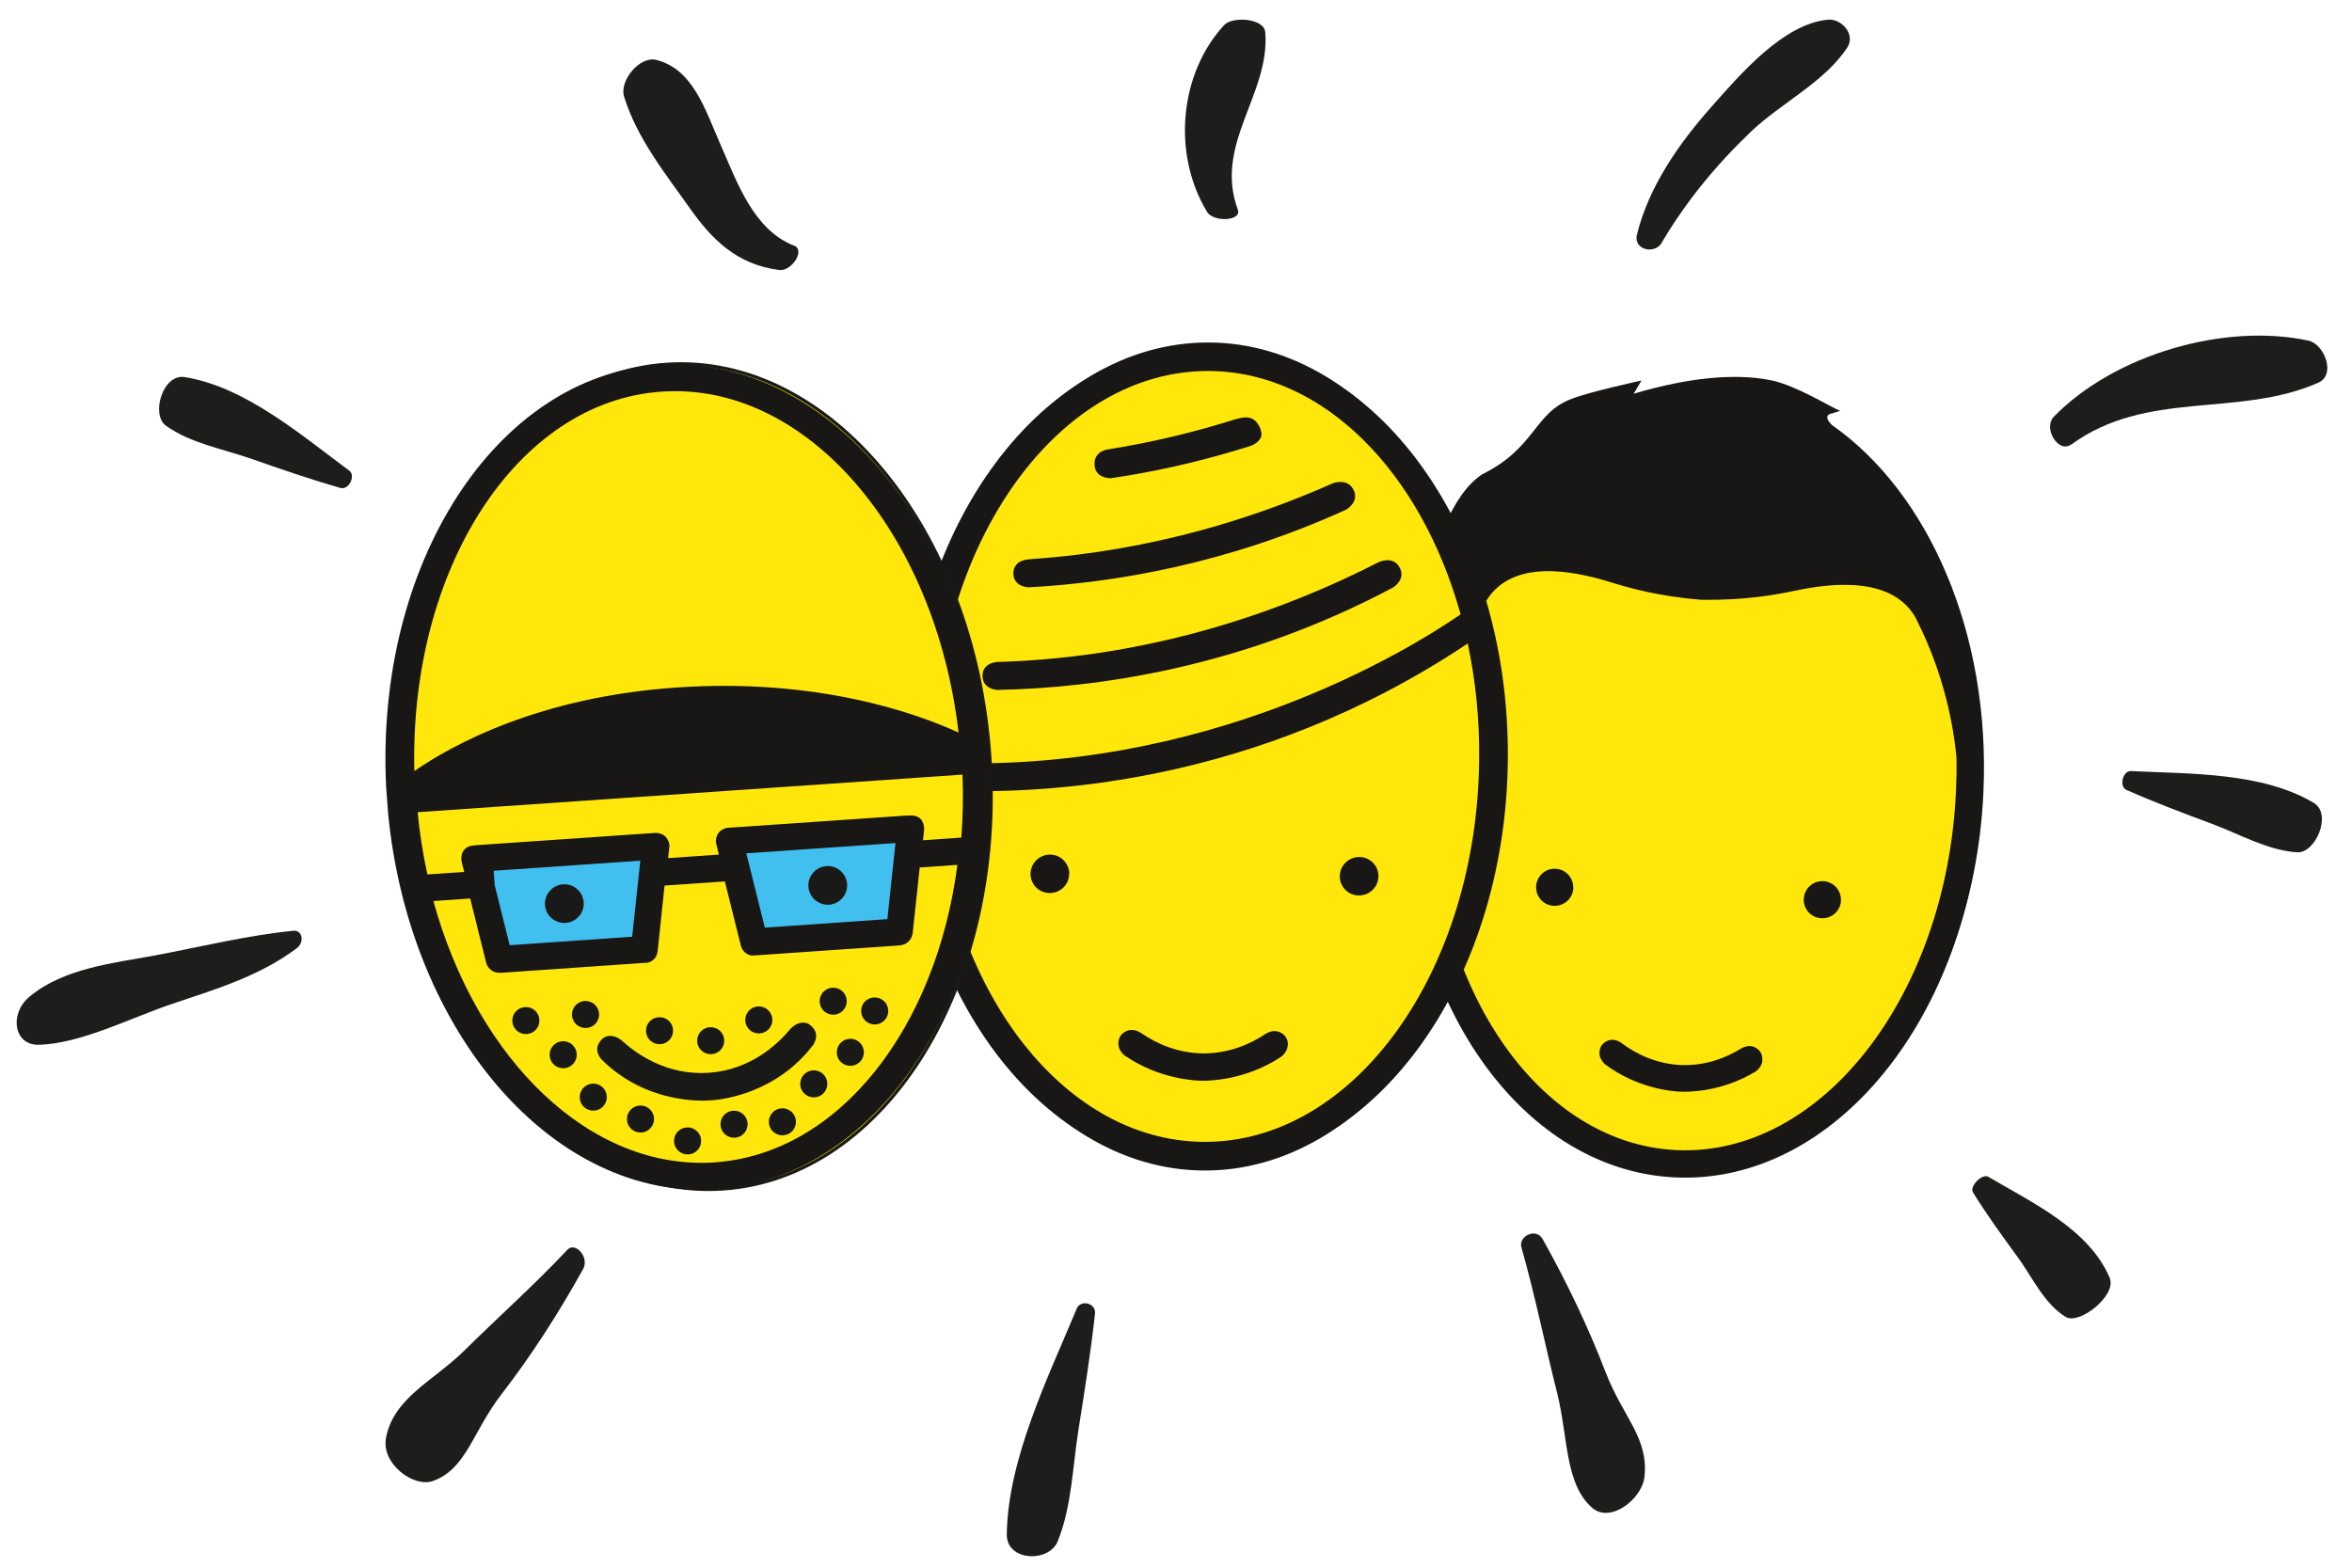
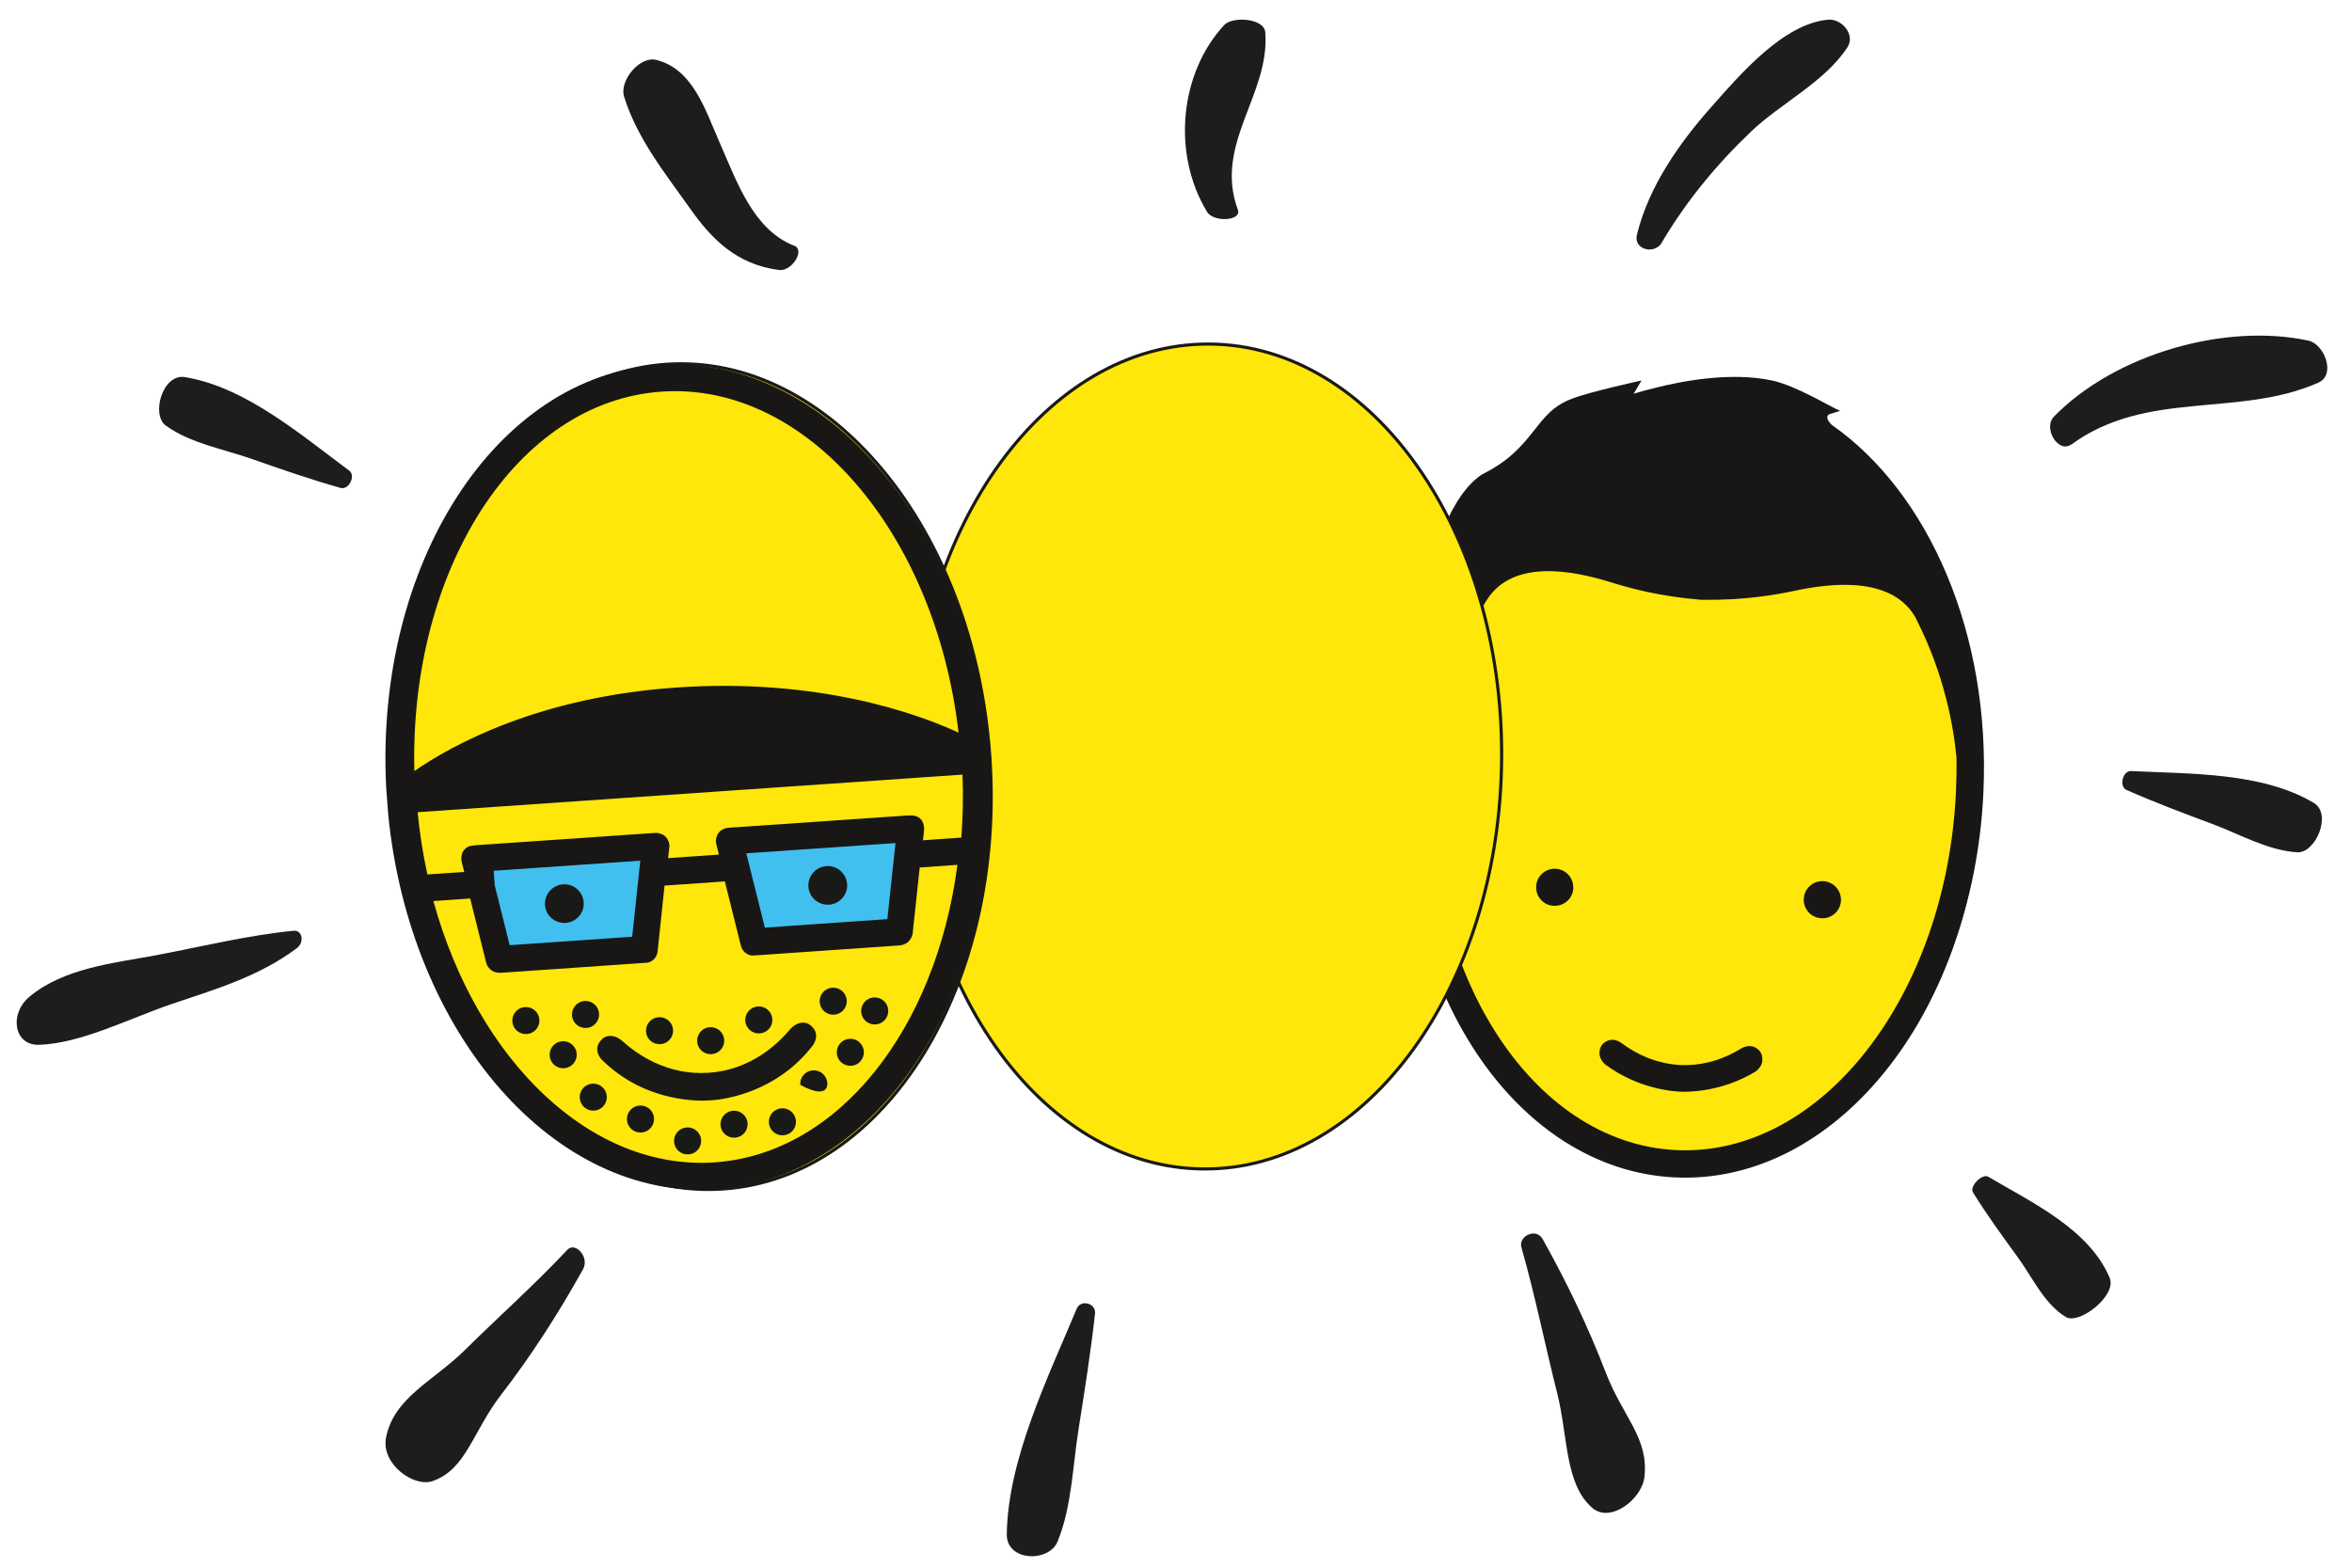
<svg xmlns="http://www.w3.org/2000/svg" width="100%" height="100%" viewBox="0 0 720 480" version="1.1" xml:space="preserve" style="fill-rule:evenodd;clip-rule:evenodd;stroke-miterlimit:10;">
  <g transform="matrix(2.658,0,0,2.658,5.089,6.025)">
    <g>
      <path d="M226.103,89.98C224.948,114.691 209.246,134.036 191.029,133.191C172.812,132.345 158.981,111.629 160.136,86.918C161.291,62.207 176.993,42.861 195.21,43.707C213.427,44.552 227.258,65.269 226.103,89.994L226.103,89.98Z" style="fill:rgb(255,230,11);fill-rule:nonzero;stroke:rgb(25,25,23);stroke-width:0.35px;" />
      <path d="M208.939,45.398L210.006,45.063C208.866,44.581 204.918,42.147 202.17,41.564C197.389,40.543 191.745,41.637 188.616,42.438C187.812,42.628 187.023,42.847 186.233,43.094L187.14,41.564C187.14,41.564 181.072,42.89 179.172,43.648C174.713,45.267 175.034,49.29 168.747,52.396C161.598,57.192 160.355,77.879 160.224,80.707C159.99,82.428 159.844,84.177 159.756,85.956C158.572,111.177 172.563,132.316 191,133.176C209.436,134.036 225.343,114.282 226.512,89.061C227.375,70.663 220.167,54.451 209.056,46.681C208.559,46.185 208.252,45.631 208.909,45.383L208.939,45.398ZM218.837,69.161C222.053,75.517 223.077,81.466 223.413,84.979C223.442,86.276 223.413,87.603 223.354,88.93C222.258,112.504 207.842,130.989 191.16,130.217C174.479,129.444 161.847,109.704 162.958,86.131C163.016,84.789 163.133,83.463 163.279,82.165C163.937,78.696 165.531,72.879 169.303,66.872C172.3,62.105 179.172,63.446 183.441,64.758C185.897,65.516 189.128,66.42 194.041,66.829L194.216,66.829C199.143,66.872 202.447,66.275 204.962,65.75C209.333,64.831 216.307,64.146 218.851,69.161L218.837,69.161ZM208.061,99.237C206.877,99.179 205.883,100.097 205.825,101.278C205.766,102.459 206.687,103.465 207.871,103.508C209.056,103.567 210.064,102.648 210.108,101.467C210.152,100.287 209.246,99.295 208.061,99.237ZM201.044,119.88C201.088,119.385 200.956,118.831 200.342,118.452C199.728,118.073 199.055,118.248 198.573,118.539C196.818,119.618 194.479,120.522 191.628,120.42C188.777,120.259 186.511,119.137 184.874,117.912C184.42,117.577 183.777,117.344 183.134,117.664C182.491,117.985 182.301,118.51 182.301,119.02C182.271,119.603 182.681,120.084 182.915,120.318C186.745,123.19 190.853,123.452 191.497,123.481C192.14,123.525 196.248,123.642 200.327,121.134C200.576,120.93 201.029,120.478 201.058,119.91L201.044,119.88ZM179.274,100.039C179.333,98.858 178.412,97.867 177.242,97.808C176.058,97.75 175.049,98.668 175.005,99.849C174.946,101.03 175.868,102.036 177.052,102.08C178.236,102.123 179.23,101.22 179.289,100.039L179.274,100.039Z" style="fill:rgb(24,23,22);fill-rule:nonzero;" />
      <path d="M171.028,85.139C170.824,111.381 155.443,132.535 136.671,132.389C117.898,132.243 102.839,110.856 103.044,84.615C103.249,58.373 118.629,37.219 137.402,37.365C156.174,37.511 171.233,58.898 171.028,85.139Z" style="fill:rgb(255,230,11);fill-rule:nonzero;stroke:rgb(25,25,23);stroke-width:0.36px;" />
-       <path d="M171.745,85.139C171.95,58.898 156.569,37.511 137.387,37.365C118.205,37.219 102.503,58.373 102.298,84.6C102.094,110.842 117.474,132.229 136.656,132.374C155.838,132.52 171.54,111.366 171.745,85.139ZM166.306,68.505C160.151,72.733 136.832,87.064 105.617,85.562L105.617,84.629C105.807,60.108 120.033,40.339 137.373,40.47C150.575,40.572 161.774,52.162 166.306,68.505ZM167.125,71.858C168.017,76.042 168.485,80.503 168.441,85.11C168.251,109.632 154.025,129.4 136.685,129.269C120.311,129.138 107.006,111.337 105.72,88.726C117.825,89.411 142.592,88.259 167.125,71.858ZM156.847,98.683C156.847,97.458 155.867,96.453 154.639,96.453C153.411,96.453 152.402,97.429 152.388,98.654C152.373,99.879 153.367,100.884 154.595,100.884C155.823,100.884 156.832,99.908 156.832,98.683L156.847,98.683ZM146.408,118.146C146.437,117.635 146.276,117.067 145.618,116.702C144.96,116.338 144.273,116.542 143.791,116.863C142.022,118.044 139.609,119.079 136.642,119.079C133.674,119.035 131.29,117.956 129.536,116.746C129.054,116.425 128.366,116.207 127.708,116.557C127.051,116.906 126.875,117.475 126.89,117.985C126.89,118.583 127.328,119.079 127.577,119.297C131.671,122.126 135.94,122.228 136.612,122.228C137.27,122.228 141.554,122.198 145.691,119.429C145.94,119.21 146.393,118.729 146.393,118.116L146.408,118.146ZM121.232,98.406C121.232,97.181 120.252,96.176 119.024,96.176C117.796,96.176 116.787,97.152 116.773,98.377C116.758,99.602 117.752,100.607 118.98,100.607C120.208,100.607 121.217,99.631 121.217,98.406L121.232,98.406ZM111.246,75.488C111.173,77.077 112.81,77.194 112.913,77.209C124.331,76.99 141.101,74.687 158.513,65.414C158.835,65.21 159.873,64.423 159.347,63.242C158.718,61.843 157.271,62.295 156.818,62.513C147.139,67.485 131.758,73.462 112.957,73.987C111.685,74.103 111.246,74.861 111.246,75.488ZM154.01,54.247C153.396,52.862 151.89,53.256 151.423,53.475C142.68,57.352 130.896,61.157 117.065,62.12C116.933,62.134 116.773,62.149 116.597,62.163C115.252,62.265 114.813,63.038 114.799,63.68C114.726,65.327 116.48,65.385 116.48,65.385L116.626,65.385C126.51,64.846 139.449,62.674 153.133,56.434C153.382,56.274 154.566,55.486 154.01,54.233L154.01,54.247ZM143.265,47.147C142.767,46.01 142.124,45.529 140.487,45.996C135.998,47.41 131.057,48.649 125.72,49.495C124.434,49.728 124.127,50.515 124.141,51.157C124.127,52.804 125.881,52.818 125.881,52.818L126.056,52.818C130.706,52.133 135.75,51.054 141.028,49.436L142.066,49.115C142.066,49.115 143.849,48.562 143.25,47.176L143.265,47.147Z" style="fill:rgb(24,23,22);fill-rule:nonzero;" />
      <path d="M112.079,84.848C113.907,111.075 100.164,133.395 81.391,134.693C62.619,135.99 45.922,115.769 44.109,89.542C42.282,63.315 56.025,40.995 74.797,39.698C93.57,38.4 110.266,58.621 112.079,84.848Z" style="fill:rgb(255,230,11);fill-rule:nonzero;stroke:rgb(25,25,23);stroke-width:0.36px;" />
      <path d="M52.794,97.575L56.595,108.349L71.8,106.701L72.561,95.126L52.794,97.575Z" style="fill:rgb(65,192,240);fill-rule:nonzero;stroke:rgb(25,25,23);stroke-width:0.36px;" />
      <path d="M81.961,95.082L85.163,105.768L101.246,105.273L102.62,93.653L81.961,95.082Z" style="fill:rgb(65,192,240);fill-rule:nonzero;stroke:rgb(25,25,23);stroke-width:0.36px;" />
      <path d="M62.838,117.679C61.976,117.738 61.332,118.481 61.391,119.341C61.449,120.202 62.195,120.843 63.058,120.785C63.92,120.726 64.564,119.983 64.505,119.123C64.447,118.263 63.701,117.621 62.838,117.679Z" style="fill:rgb(25,25,23);fill-rule:nonzero;" />
      <path d="M66.303,122.563C65.441,122.622 64.797,123.365 64.856,124.225C64.914,125.085 65.66,125.727 66.522,125.669C67.385,125.61 68.028,124.867 67.97,124.007C67.911,123.146 67.166,122.505 66.303,122.563Z" style="fill:rgb(25,25,23);fill-rule:nonzero;" />
      <path d="M71.742,125.085C70.879,125.144 70.236,125.887 70.295,126.747C70.353,127.607 71.099,128.249 71.961,128.19C72.824,128.132 73.467,127.389 73.409,126.529C73.35,125.668 72.605,125.027 71.742,125.085Z" style="fill:rgb(25,25,23);fill-rule:nonzero;" />
      <path d="M58.54,113.743C57.677,113.801 57.034,114.545 57.093,115.405C57.151,116.265 57.897,116.907 58.759,116.848C59.622,116.79 60.265,116.046 60.207,115.186C60.148,114.326 59.403,113.685 58.54,113.743Z" style="fill:rgb(25,25,23);fill-rule:nonzero;" />
      <path d="M77.166,127.607C76.303,127.666 75.66,128.409 75.719,129.269C75.777,130.129 76.523,130.771 77.385,130.712C78.248,130.654 78.891,129.911 78.833,129.05C78.774,128.19 78.028,127.549 77.166,127.607Z" style="fill:rgb(25,25,23);fill-rule:nonzero;" />
      <path d="M85.587,116.775C86.45,116.717 87.093,115.974 87.035,115.113C86.976,114.253 86.231,113.612 85.368,113.67C84.506,113.728 83.862,114.472 83.921,115.332C83.979,116.192 84.725,116.834 85.587,116.775Z" style="fill:rgb(25,25,23);fill-rule:nonzero;" />
      <path d="M80.046,119.166C80.909,119.108 81.552,118.364 81.494,117.504C81.435,116.644 80.69,116.002 79.827,116.061C78.965,116.119 78.321,116.863 78.38,117.723C78.438,118.583 79.184,119.224 80.046,119.166Z" style="fill:rgb(25,25,23);fill-rule:nonzero;" />
      <path d="M74.154,118.015C75.017,117.956 75.66,117.213 75.602,116.353C75.543,115.493 74.798,114.851 73.935,114.909C73.072,114.968 72.429,115.711 72.488,116.571C72.546,117.432 73.292,118.073 74.154,118.015Z" style="fill:rgb(25,25,23);fill-rule:nonzero;" />
      <path d="M65.631,116.148C66.494,116.09 67.137,115.347 67.078,114.487C67.02,113.626 66.274,112.985 65.412,113.043C64.549,113.102 63.906,113.845 63.964,114.705C64.023,115.565 64.768,116.207 65.631,116.148Z" style="fill:rgb(25,25,23);fill-rule:nonzero;" />
      <path d="M98.716,112.635C97.854,112.693 97.21,113.437 97.269,114.297C97.327,115.157 98.073,115.799 98.936,115.74C99.798,115.682 100.441,114.938 100.383,114.078C100.324,113.218 99.579,112.577 98.716,112.635Z" style="fill:rgb(25,25,23);fill-rule:nonzero;" />
      <path d="M63.233,104.048C64.461,103.961 65.397,102.897 65.309,101.672C65.221,100.447 64.154,99.514 62.926,99.602C61.698,99.689 60.777,100.754 60.85,101.978C60.923,103.203 62.005,104.121 63.233,104.048Z" style="fill:rgb(25,25,23);fill-rule:nonzero;" />
      <path d="M91.757,118.073C91.991,117.694 92.517,116.615 91.333,115.77L91.201,115.682C90.69,115.405 89.871,115.463 89.125,116.251C87.678,118 84.549,120.974 79.724,121.309L79.695,121.309C74.885,121.645 71.362,119.123 69.695,117.592C68.847,116.907 68.043,116.965 67.56,117.315L67.443,117.417C66.391,118.423 67.049,119.414 67.341,119.75C72.473,124.896 79.008,124.56 79.827,124.488L80.134,124.473C81.274,124.386 87.517,123.686 91.757,118.073Z" style="fill:rgb(25,25,23);fill-rule:nonzero;" />
      <path d="M74.052,39.742C55.177,41.039 41.259,62.718 42.56,88.42L42.794,91.525C45.279,116.834 61.932,136.034 80.646,134.736C99.813,133.41 113.892,111.075 112.065,84.848C110.237,58.621 93.219,38.43 74.052,39.756L74.052,39.742ZM74.271,42.847C90.924,41.695 105.807,59.058 108.483,82.122C103.687,79.921 92.298,75.809 75.982,76.932C60.148,78.025 50.177,83.536 45.806,86.554C45.235,63.301 57.59,43.999 74.257,42.847L74.271,42.847ZM80.441,131.631C66.084,132.622 53.043,119.852 47.999,101.526L52.239,101.235L54.095,108.699C54.183,108.961 54.548,109.778 55.601,109.792L55.806,109.792L72.458,108.64L72.575,108.64C72.605,108.64 72.619,108.641 72.648,108.626L72.678,108.626C72.707,108.626 72.722,108.611 72.751,108.597L72.78,108.597C72.809,108.597 72.824,108.582 72.853,108.568C72.868,108.568 72.882,108.568 72.897,108.553C72.926,108.553 72.941,108.538 72.97,108.524C72.985,108.524 73.014,108.509 73.029,108.495C73.043,108.495 73.058,108.48 73.087,108.466C73.102,108.466 73.131,108.451 73.146,108.436C73.438,108.247 73.73,107.926 73.818,107.372L74.622,99.748L81.567,99.266L83.424,106.716C83.584,107.241 83.921,107.533 84.242,107.678C84.242,107.678 84.286,107.693 84.315,107.707C84.33,107.707 84.359,107.722 84.374,107.737C84.403,107.737 84.418,107.751 84.447,107.766C84.476,107.766 84.491,107.78 84.52,107.78L84.564,107.78C84.593,107.78 84.623,107.795 84.637,107.795L84.988,107.795L101.64,106.643C101.64,106.643 101.772,106.643 101.845,106.614C102.883,106.439 103.132,105.594 103.19,105.317L104.009,97.663L108.351,97.357C105.895,116.192 94.725,130.64 80.383,131.631L80.441,131.631ZM55.06,99.631L54.943,98.042L71.83,96.876L70.894,105.637L56.785,106.614L55.046,99.645L55.06,99.631ZM84.052,96.03L101.217,94.849L100.281,103.611L86.172,104.588L84.038,96.03L84.052,96.03ZM108.731,94.222L104.389,94.528L104.491,93.581C104.491,93.581 104.696,92.473 103.936,91.919C103.936,91.919 103.921,91.919 103.907,91.904C103.877,91.89 103.848,91.86 103.804,91.846C103.804,91.846 103.79,91.846 103.775,91.831C103.746,91.817 103.702,91.802 103.658,91.773L103.629,91.773C103.585,91.758 103.527,91.729 103.468,91.715C103.424,91.715 103.366,91.686 103.307,91.686L103.249,91.686C103.205,91.686 103.161,91.671 103.117,91.671L102.591,91.671L101.553,91.744L83.292,92.998L81.962,93.085C81.815,93.085 80.529,93.245 80.529,94.747L80.88,96.176L75.031,96.584L75.192,95.126C74.988,93.639 73.701,93.668 73.54,93.683L72.21,93.77L53.949,95.024L52.911,95.097C52.823,95.097 52.75,95.112 52.677,95.126L52.604,95.126C52.56,95.126 52.502,95.141 52.458,95.155L52.385,95.155C52.341,95.155 52.297,95.184 52.253,95.199L52.195,95.199C52.136,95.214 52.092,95.243 52.048,95.257C51.99,95.286 51.946,95.301 51.902,95.33C51.902,95.33 51.888,95.33 51.873,95.345C51.829,95.374 51.8,95.388 51.771,95.418C51.771,95.418 51.756,95.432 51.741,95.447C51.712,95.476 51.683,95.491 51.654,95.52C51.654,95.52 51.654,95.534 51.639,95.534C50.952,96.176 51.317,97.254 51.317,97.254L51.551,98.173L47.311,98.465C46.8,96.147 46.42,93.756 46.186,91.292L108.936,86.962C109.038,89.426 108.98,91.846 108.804,94.222L108.731,94.222Z" style="fill:rgb(24,23,22);fill-rule:nonzero;" />
      <path d="M95.909,117.402C95.046,117.46 94.403,118.204 94.462,119.064C94.52,119.924 95.266,120.566 96.128,120.507C96.991,120.449 97.634,119.705 97.576,118.845C97.517,117.985 96.772,117.329 95.909,117.402Z" style="fill:rgb(25,25,23);fill-rule:nonzero;" />
      <path d="M93.57,101.949C94.798,101.861 95.734,100.797 95.646,99.572C95.558,98.348 94.491,97.415 93.263,97.502C92.035,97.59 91.099,98.654 91.187,99.879C91.275,101.103 92.342,102.022 93.57,101.949Z" style="fill:rgb(25,25,23);fill-rule:nonzero;" />
      <path d="M88.087,125.406C87.225,125.464 86.581,126.208 86.64,127.068C86.698,127.928 87.444,128.57 88.307,128.511C89.169,128.453 89.813,127.709 89.754,126.849C89.696,125.989 88.95,125.348 88.087,125.406Z" style="fill:rgb(25,25,23);fill-rule:nonzero;" />
      <path d="M82.517,125.683C81.654,125.741 81.011,126.485 81.07,127.345C81.128,128.205 81.874,128.846 82.736,128.788C83.599,128.73 84.242,127.986 84.184,127.126C84.125,126.266 83.38,125.625 82.517,125.683Z" style="fill:rgb(25,25,23);fill-rule:nonzero;" />
-       <path d="M91.699,121.032C90.836,121.091 90.193,121.834 90.251,122.694C90.31,123.555 91.055,124.196 91.918,124.138C92.781,124.079 93.424,123.336 93.365,122.476C93.307,121.616 92.561,120.974 91.699,121.032Z" style="fill:rgb(25,25,23);fill-rule:nonzero;" />
+       <path d="M91.699,121.032C90.836,121.091 90.193,121.834 90.251,122.694C92.781,124.079 93.424,123.336 93.365,122.476C93.307,121.616 92.561,120.974 91.699,121.032Z" style="fill:rgb(25,25,23);fill-rule:nonzero;" />
      <path d="M95.602,112.956C95.544,112.096 94.798,111.454 93.936,111.512C93.073,111.571 92.43,112.314 92.488,113.174C92.547,114.035 93.292,114.676 94.155,114.618C95.017,114.559 95.661,113.816 95.602,112.956Z" style="fill:rgb(25,25,23);fill-rule:nonzero;" />
      <path d="M122.08,148.513C118.79,156.4 114.155,165.832 114.038,174.478C113.995,177.612 118.907,177.758 119.901,175.279C121.524,171.285 121.626,166.634 122.299,162.392C123.001,157.96 123.702,153.528 124.199,149.052C124.331,147.842 122.547,147.376 122.08,148.498L122.08,148.513Z" style="fill:rgb(29,29,27);fill-rule:nonzero;" />
      <path d="M227.083,133.293C232.097,136.252 238.706,139.329 241.06,144.941C241.908,146.982 237.522,150.394 235.986,149.432C233.501,147.901 232.185,144.912 230.489,142.58C228.705,140.13 226.922,137.696 225.314,135.086C224.875,134.386 226.381,132.87 227.083,133.293Z" style="fill:rgb(29,29,27);fill-rule:nonzero;" />
      <path d="M38.305,51.944C32.764,47.847 26.317,42.278 19.343,41.17C16.814,40.777 15.439,45.515 17.194,46.768C20.015,48.795 23.744,49.436 27.004,50.573C30.41,51.769 33.817,52.95 37.311,53.941C38.262,54.204 39.095,52.527 38.305,51.944Z" style="fill:rgb(29,29,27);fill-rule:nonzero;" />
      <path d="M243.516,86.554C250.27,86.889 258.633,86.67 264.569,90.227C266.718,91.51 264.759,96.044 262.654,95.913C259.247,95.694 256.045,93.828 252.873,92.647C249.554,91.408 246.25,90.169 242.99,88.726C242.112,88.332 242.551,86.51 243.516,86.554Z" style="fill:rgb(29,29,27);fill-rule:nonzero;" />
      <path d="M173.309,141.428C174.888,146.982 176.014,152.61 177.417,158.179C178.689,163.238 178.295,168.69 181.467,171.431C183.558,173.239 187.184,170.425 187.476,167.874C187.988,163.354 184.991,160.963 183.017,155.832C180.985,150.554 178.558,145.481 175.751,140.466C174.99,139.11 172.929,140.13 173.309,141.428Z" style="fill:rgb(29,29,27);fill-rule:nonzero;" />
      <path d="M63.452,141.676C59.621,145.758 55.528,149.388 51.595,153.28C48.028,156.808 43.437,158.718 42.545,163.34C41.96,166.372 45.747,169.113 47.925,168.34C51.8,166.97 52.487,162.698 55.82,158.368C59.256,153.922 62.356,149.111 65.236,143.935C66.011,142.536 64.329,140.743 63.437,141.69L63.452,141.676Z" style="fill:rgb(29,29,27);fill-rule:nonzero;" />
      <path d="M89.535,26.037C84.812,24.157 82.985,18.733 80.953,14.127C79.301,10.365 77.882,5.685 73.672,4.636C71.742,4.155 69.403,7.041 69.958,8.849C71.449,13.704 74.812,17.859 77.517,21.693C80.061,25.308 82.926,28.195 87.81,28.837C89.257,29.026 90.865,26.548 89.549,26.023L89.535,26.037Z" style="fill:rgb(29,29,27);fill-rule:nonzero;" />
      <path d="M31.887,104.952C26.623,105.462 21.199,106.803 15.921,107.795C11.345,108.655 5.439,109.224 1.462,112.562C-0.892,114.545 -0.307,118.175 2.573,118.087C7.412,117.942 13.041,115.026 17.851,113.393C22.705,111.746 27.925,110.244 32.296,106.935C33.159,106.279 32.925,104.85 31.887,104.952Z" style="fill:rgb(29,29,27);fill-rule:nonzero;" />
      <path d="M140.648,21.897C137.855,14.302 144.376,8.616 143.806,1.443C143.674,-0.175 140.034,-0.408 139.083,0.612C133.995,6.094 133.001,15.337 137.095,22.131C137.855,23.384 141.13,23.18 140.648,21.897Z" style="fill:rgb(29,29,27);fill-rule:nonzero;" />
      <path d="M236.644,48.941C245.329,42.584 255.899,45.879 265.095,41.812C267.157,40.893 265.768,37.365 263.955,36.972C254.335,34.901 241.674,38.531 234.641,45.719C233.34,47.045 235.153,50.019 236.63,48.926L236.644,48.941Z" style="fill:rgb(29,29,27);fill-rule:nonzero;" />
      <path d="M189.464,25.688C192.272,20.935 195.751,16.707 199.757,12.887C203.178,9.622 208.295,7.143 210.854,3.178C211.804,1.706 210.181,-0.131 208.646,-0C203.485,0.437 198.441,6.371 195.239,9.986C191.482,14.214 187.988,19.185 186.613,24.754C186.175,26.519 188.66,27.087 189.479,25.688L189.464,25.688Z" style="fill:rgb(29,29,27);fill-rule:nonzero;" />
    </g>
  </g>
</svg>